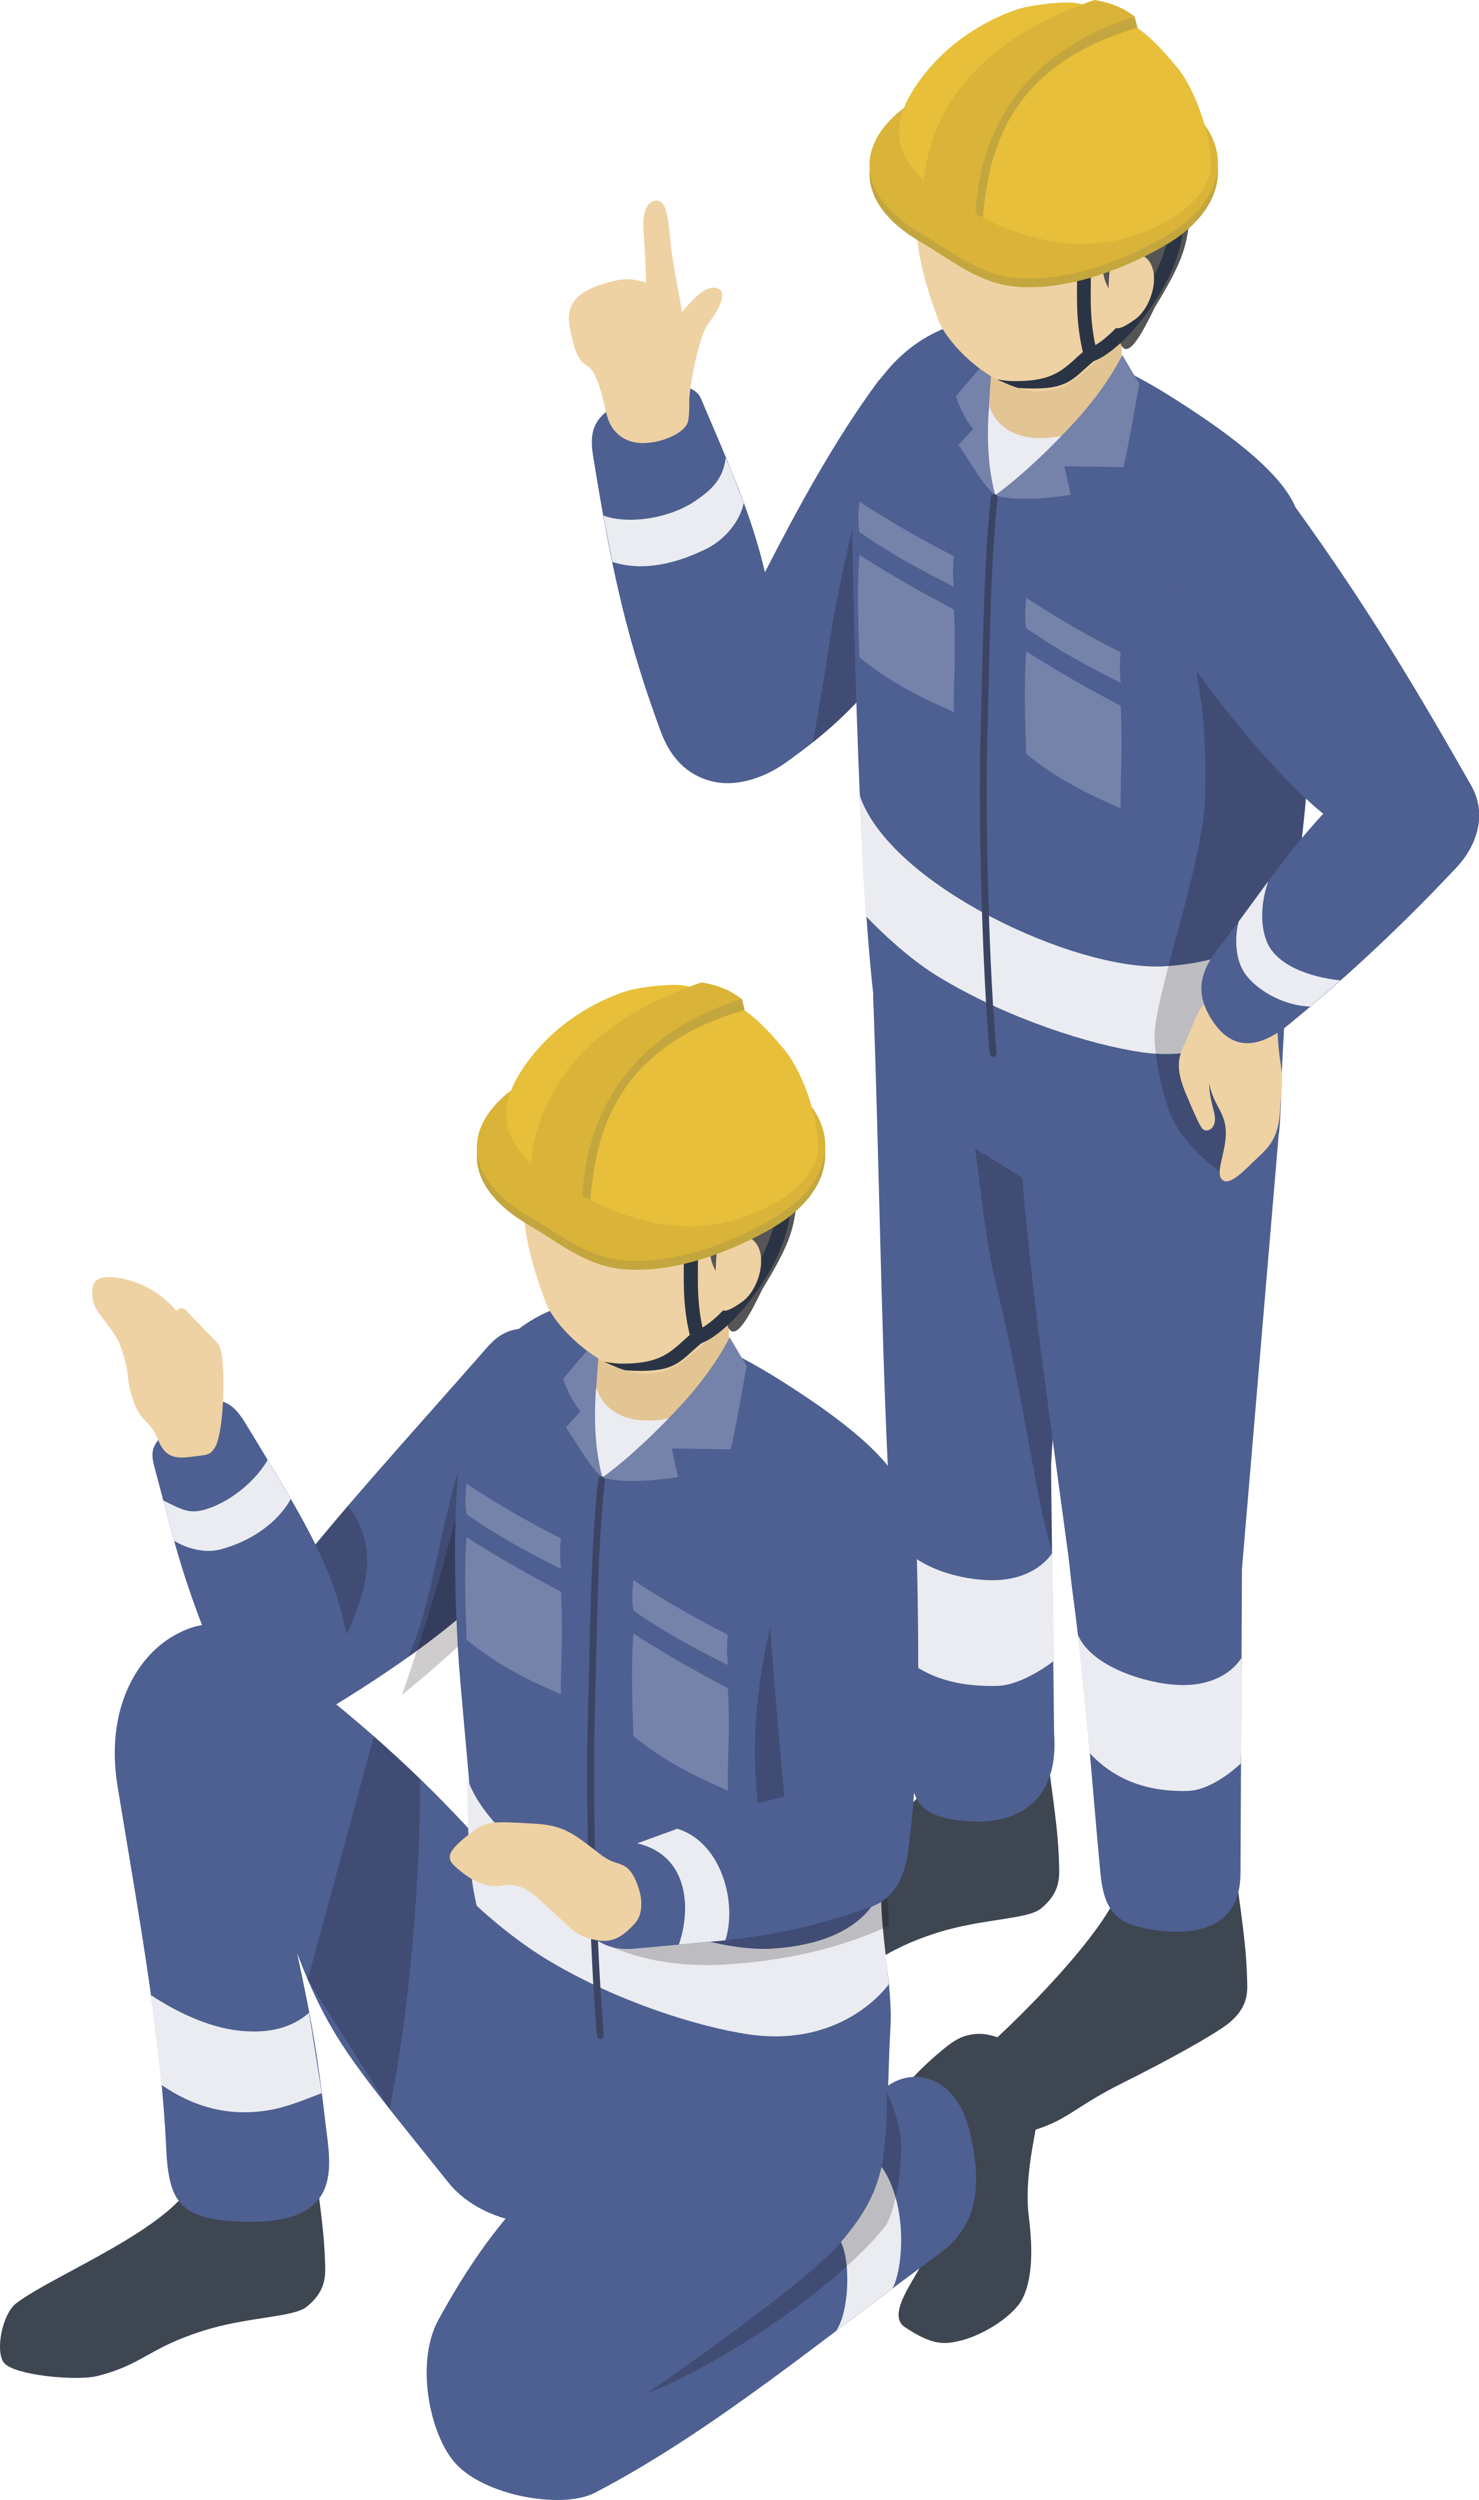
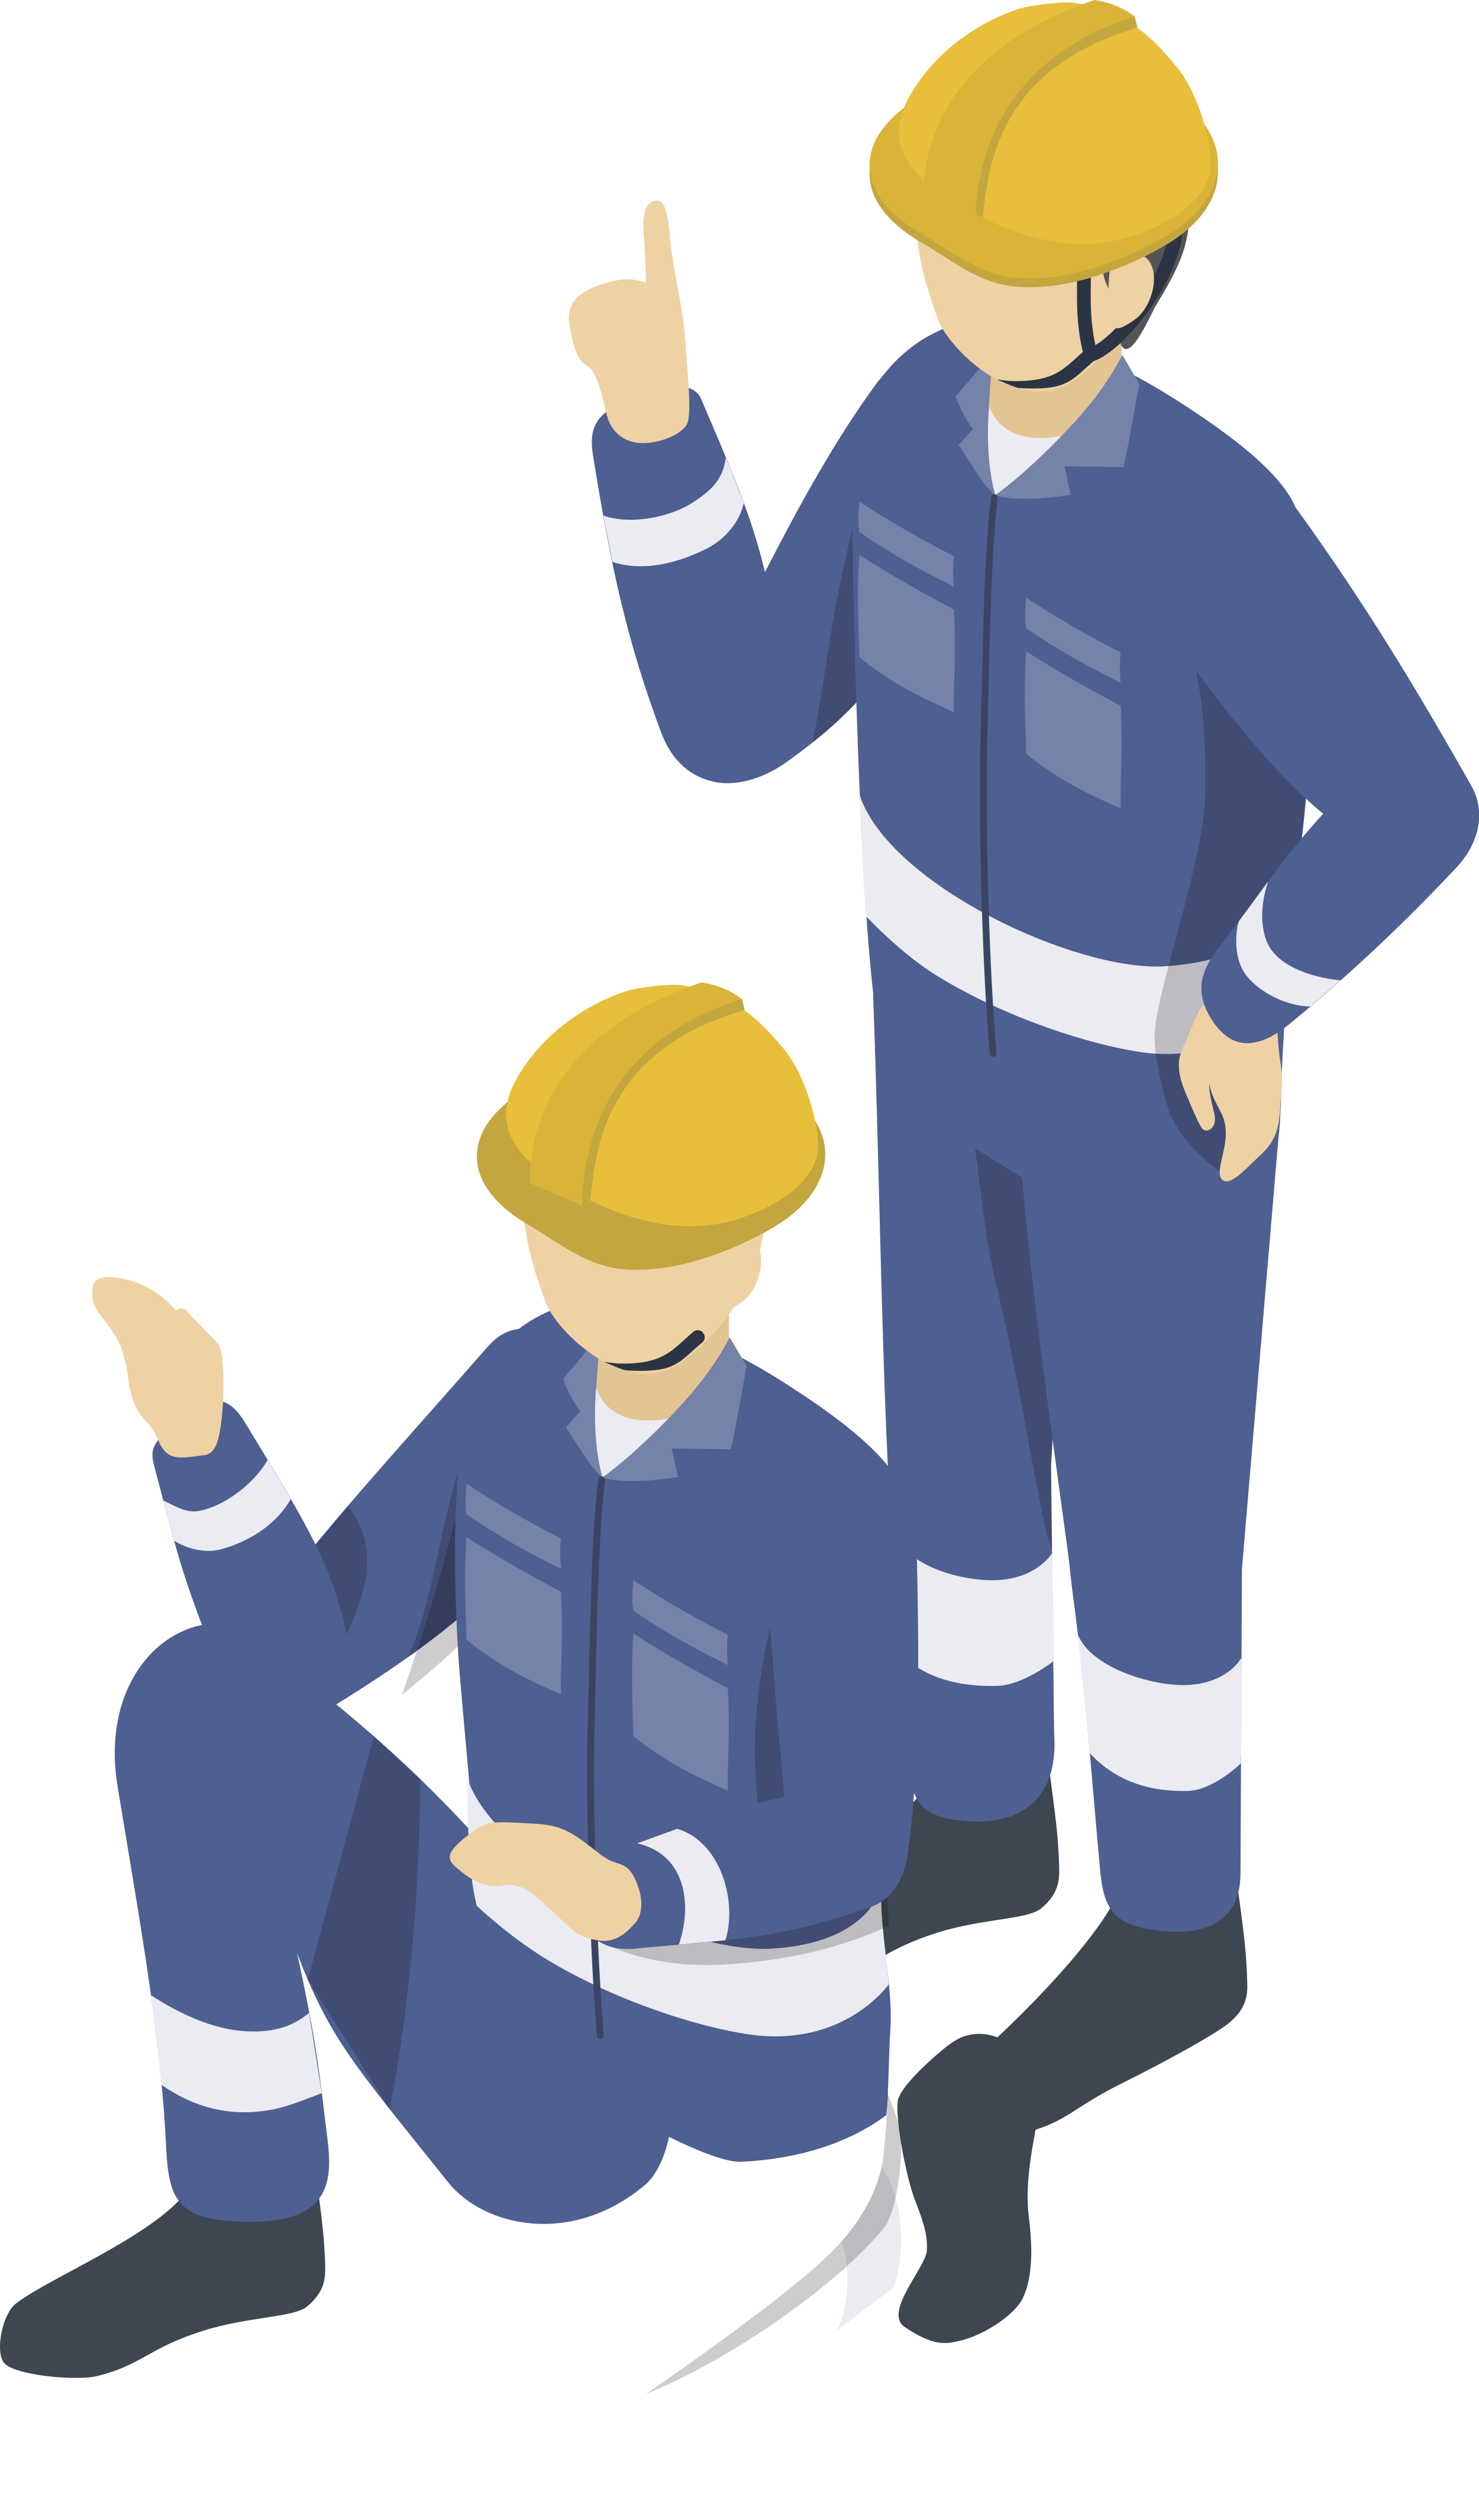
<svg xmlns="http://www.w3.org/2000/svg" id="_レイヤー_2" data-name="レイヤー 2" viewBox="0 0 81.73 138.05">
  <defs>
    <style>
      .cls-1 {
        fill: #7582a9;
      }

      .cls-1, .cls-2, .cls-3, .cls-4, .cls-5, .cls-6, .cls-7, .cls-8, .cls-9, .cls-10, .cls-11, .cls-12, .cls-13, .cls-14, .cls-15, .cls-16 {
        stroke-width: 0px;
      }

      .cls-1, .cls-2, .cls-3, .cls-4, .cls-7, .cls-8, .cls-9, .cls-10, .cls-11, .cls-12, .cls-14, .cls-15, .cls-16 {
        fill-rule: evenodd;
      }

      .cls-2, .cls-13 {
        fill: #0a0000;
        opacity: .2;
      }

      .cls-3 {
        fill: #c3a63e;
      }

      .cls-4 {
        fill: #e3c493;
      }

      .cls-5, .cls-8 {
        fill: #eaecf1;
      }

      .cls-6, .cls-12 {
        fill: #efd2a3;
      }

      .cls-7 {
        fill: #3e4652;
      }

      .cls-9 {
        fill: #e7bf3a;
      }

      .cls-10 {
        fill: #3b4563;
      }

      .cls-11 {
        fill: #555;
      }

      .cls-14 {
        fill: #d9b438;
      }

      .cls-15 {
        fill: #4e5f91;
      }

      .cls-16 {
        fill: #2b3444;
      }
    </style>
  </defs>
  <g id="Layer_1" data-name="Layer 1">
    <g>
      <g>
        <path class="cls-15" d="M48.59,20.99c1.47-1.98,3.8.68,4.3,2.49,1.02,3.7.98,6.11-.38,8.21-3.76,5.82-5.3,7.72-9.08,10.42-1.09.78-2.58,1.33-3.89,1.08-1.31-.25-2.4-1.11-3.01-2.75-1.86-5.01-2.73-8.88-3.76-15.29-.31-1.92.49-2.4,2.32-3.36,1.05-.55,3.19-.84,3.64.21,1.49,3.49,2.8,6.41,3.54,9.6,1.83-3.57,3.92-7.41,6.31-10.62Z" />
        <path class="cls-2" d="M48.22,37.79c-.8,1-2.03,2.18-3.3,3.2,0,0,.62-3.41,1.02-6.16.39-2.64,2.4-10.98,2.4-10.98l-.13,13.94Z" />
        <path class="cls-7" d="M57.95,97.48c.41,3.05.54,4.05.58,5.63.02.71-.02,1.48-1.01,2.29-.76.61-3.23.54-5.76,1.34-3.04.97-3.3,1.86-5.81,2.49-1.15.29-4.64-.03-5.18-.74-.49-.66-.06-2.7.68-3.27,2.06-1.58,8.67-4.14,9.89-6.92l6.61-.82Z" />
        <path class="cls-15" d="M48.26,55.03c-.09-2.54,4.22-1.36,6.76-1.27,2.54.09,4.53,2.23,4.44,4.77l-1.38,22.38.17,14.8c.28,3.75-2,5.23-5.24,4.82-2.52-.32-2.6-1.31-2.84-3.59-.69-6.71-1.08-15.57-1.13-16.44-.35-7.52-.5-18.05-.79-25.46Z" />
        <path class="cls-2" d="M57.54,65.73c-1.05-.69-2.39-1.54-3.66-2.3.39,2.68.54,4.91,1.16,7.46,1.55,6.38,2.43,13.17,3.1,14.69,0-.67-.08-3.8-.05-4.67.02-.76.08-1.35.09-1.47,0,0-.47-9.33-.63-13.71Z" />
        <path class="cls-8" d="M49.25,84.57c.92,1.87,3.51,2.62,5.32,2.69,2.65.11,3.57-1.49,3.57-1.49.03,1.69.12,4.17.07,5.97,0,0-1.67,1.32-3.09,1.36-3.08.09-4.66-1.02-5.44-1.86-.13-1.47-.39-4.64-.43-6.68Z" />
        <path class="cls-7" d="M68.34,103.8c.41,3.05.54,4.04.58,5.63.03.71-.02,1.48-1.01,2.29-.76.62-3.46,2.11-5.88,3.31-2.86,1.42-3.02,2.15-5.51,2.78-1.15.29-2.91-.47-3.64-.98-.68-.47-.43-2.09.31-2.65,2.06-1.59,7.32-6.76,8.54-9.54l6.61-.82Z" />
        <path class="cls-15" d="M56.05,59.26c-.18-2.53,7.21-2.04,9.75-1.92,2.54.12,4.89-.22,4.87,5.22l-2.04,24.09-.08,16.76c.02,3.37-2.97,3.43-4.7,3.18-1.99-.29-2.82-.85-3.04-3.14-.48-5.06-.79-9.99-1.55-15.6-.09-.7-.16-1.48-.24-2.07-1.45-10.72-2.27-16.08-2.99-26.52Z" />
        <path class="cls-15" d="M55.94,17.94c4.47,1.75,5.98,2.12,9.67,4.54,1.99,1.31,5.93,3.99,6.18,6.29,1.5,14.11-.2,17.76-.72,25.3-.03.45-.07,2.16-.16,3.62-.12,1.92-.1,3.62-.23,4.88-1.6,1.22-4.3,2.41-8.02,2.58-2.65.13-12.97-6.47-14.08-7.65-.18-1.3-.3-2.34-.41-3.42-.9-8.86-1.1-26.58-1.13-27.61-.2-6.47,5.66-9.8,8.91-8.52Z" />
        <path class="cls-1" d="M52.71,33.66c-1.73-.92-3.47-1.89-5.22-3.02-.17,2.3,0,5.06,0,5.66,1.85,1.5,3.54,2.28,5.22,3.02-.03-1.78.14-3.09,0-5.66Z" />
        <path class="cls-1" d="M61.93,38.98c-1.73-.92-3.47-1.89-5.22-3.01-.17,2.3,0,5.06,0,5.66,1.85,1.5,3.54,2.28,5.22,3.01-.03-1.78.13-3.09,0-5.66Z" />
        <path class="cls-1" d="M52.71,30.71c-1.84-.93-3.62-1.97-5.22-3.01-.09.87-.06,1.39,0,1.68,1.7,1.19,3.44,2.13,5.22,3.02-.05-.55-.06-1.1,0-1.68Z" />
        <path class="cls-1" d="M61.93,36.03c-1.84-.93-3.63-1.97-5.22-3.02-.09.87-.06,1.39,0,1.68,1.7,1.19,3.43,2.13,5.22,3.01-.05-.55-.07-1.1,0-1.68Z" />
        <path class="cls-1" d="M55.07,19.24l-2.25,2.65c.24.72.64,1.45.96,1.79l-.81.89c.93,1.39,1.35,2.2,2.02,2.78-.13-2.55-.23-5.08.78-7.29l-.7-.81Z" />
        <path class="cls-8" d="M54.65,22.37c.68,1.47,2.08,1.99,4.18,1.53-1.05,1.23-2.26,2.94-3.83,3.45-.31-1.14-.52-2.75-.34-4.98Z" />
        <path class="cls-4" d="M55.07,16.23l-.42,6.14c.71,2.29,3.92,2.47,7.33.29v-6.44h-6.91Z" />
        <path class="cls-12" d="M63.2,10.28c-1.67-2.29-6.44-5.69-11.09-1.57-1.9,1.68-1.93,4.49-.26,8.96.65,1.73,4.57,5.43,7.52,3.3,4.04-2.93,5.68-8.15,3.82-10.68Z" />
        <path class="cls-11" d="M50.62,7.95c-.42,1.02-1.56.85-.55,2.6.34.59,1.74,1.51,4.04,1.73,1.78.18,3.58-.26,4.46-.18,1.73.14,2.13,1.01,2.41,3.06.1.72.84,1.54.99,2.32.12.66-.24,1.17,0,1.6.51.94,1.63-1.76,1.92-2.23,1.38-2.27,1.66-3.14,1.82-4.54.18-1.6.09-2.81-1.08-4.64-.46-.72-.74-.61-.92-.89-.15-.22-.24-.89-.86-1.39-2.68-2.18-4.21-1.87-5.57-1.77-1.21.1-3.65.72-5.18,1.95-.59.47-1.18,1.64-1.49,2.38Z" />
        <path class="cls-1" d="M54.99,27.35c1.59-1.15,3.25-2.8,4.4-4.05,1.85-2.02,2.63-3.7,2.63-3.7l.94,1.6c-.26,1.38-.59,3.37-.88,4.6l-3.26-.05.35,1.58c-1.71.26-3.15.31-4.19.03Z" />
        <path class="cls-8" d="M47.5,43.9c1.63,4.94,11.95,9.77,16.87,9.46,5.49-.34,7.01-3.15,7.01-3.15-.07,1.8-.42,3.55-.72,4.87,0,0-2.29,3.78-7.56,3.03-2.78-.4-7.43-1.84-11.32-4.22-2.04-1.26-3.93-3.3-3.93-3.3-.19-2.69-.24-4.15-.35-6.68Z" />
        <path class="cls-10" d="M54.75,27.46c.01-.1.11-.18.21-.17s.18.1.17.21c-.42,3.64-.45,9.09-.56,12.9-.15,4.85.1,13.4.5,17.75,0,.11-.07.2-.17.21s-.2-.07-.21-.17c-.39-4.38-.65-12.94-.5-17.8.12-3.81.15-9.28.57-12.93Z" />
        <path class="cls-8" d="M59.58,90.31c.74,1.72,3.72,2.66,5.53,2.74,2.65.11,3.49-1.5,3.49-1.5.04,1.69.03,4.02-.03,5.83,0,0-1.49,1.47-2.92,1.52-3.08.09-4.64-1.25-5.43-2.08-.13-1.47-.42-4.11-.65-6.5Z" />
        <path class="cls-16" d="M60.01,19.3c.16-.14.41-.12.54.05.14.16.12.4-.05.54-1.32,1.1-1.44,1.7-4.19,1.54-.21-.01-1.23-.48-1.23-.48,0,0,.57.09.78.09,2.55.07,2.96-.75,4.14-1.74Z" />
        <path class="cls-16" d="M59.51,14.68c0-.21.16-.39.38-.39.21,0,.39.17.39.38.02,1.4-.11,2.72.25,4.39.5-.29,1.12-.87,1.73-1.6,1.2-1.42,2.33-3.42,2.35-5.06,0-.21.18-.38.39-.38s.38.18.38.39c-.02,1.79-1.22,3.99-2.52,5.54-.9,1.07-1.85,1.83-2.49,2.01-.1.03-.21.01-.29-.04-.09-.05-.16-.13-.18-.24-.51-1.95-.36-3.43-.38-5.01Z" />
        <path class="cls-12" d="M61.33,14.81c.05-.59,1.07-1.33,1.97-.6.9.73.4,2.73-.58,3.43-.97.69-1.29.68-1.39-.25-.11-.93-.09-1.6,0-2.59Z" />
        <path class="cls-3" d="M50.93,5.8c3.74-2.16,9.63-2.48,13.55-.22,3.93,2.27,3.63,5.82-.11,7.98-2.12,1.23-5.27,2.49-8.12,2.28-2.17-.16-3.62-1.46-5.32-2.44-3.93-2.26-3.75-5.45,0-7.6Z" />
        <path class="cls-14" d="M50.93,5.31c3.74-2.16,9.63-2.48,13.55-.21,3.93,2.27,3.63,5.82-.11,7.98-2.12,1.23-5.27,2.49-8.12,2.28-2.17-.16-3.62-1.46-5.32-2.44-3.93-2.27-3.75-5.45,0-7.61Z" />
        <path class="cls-9" d="M64.98,3.63c1.3,1.57,2.01,4.35,1.93,5.62-.07,1.02-1.01,2.14-2.25,2.86-4.12,2.41-8.1,1.28-11.72-.81s-4.21-4.22-1.86-7.2c1.91-2.42,4.47-3.39,5.33-3.64.75-.21,2.49-.41,3.12-.28,2.61.53,3.87,1.55,5.45,3.46Z" />
        <path class="cls-3" d="M54.31,12.02l-2.47-1.12c0-3.29.51-8.04,8.54-10.79l2.48,1.42c-7.62,2.2-8.26,7.55-8.55,10.49Z" />
        <polygon class="cls-3" points="62.7 .92 62.86 1.52 61.78 1.1 62.7 .92" />
        <path class="cls-14" d="M53.89,12.35l-2.9-1.27c0-3.29,1.45-8.33,9.49-11.08.84.13,1.6.42,2.23.92-7.96,2.49-8.81,8.73-8.81,11.43Z" />
        <path class="cls-2" d="M65.11,32.46s.81,2.99,1.24,6.11c.29,2.04.28,4.15.24,5.49-.11,3.57-2.56,10.23-2.78,12.9-.08,1.07.36,3.12.74,4.23.72,2.1,2.86,3.51,2.86,3.51,2.08-1.35,2.84-7.94,4.13-15.25.5-3.53.77-6.74.84-9.93l-7.27-7.08Z" />
        <path class="cls-12" d="M66.31,55.74c-.38.71-.54,1.28-.91,2.05-.31.66-.42,1.3.13,2.6.53,1.26.76,1.76.92,1.95.23.24.83,0,.66-.82-.1-.46-.3-1.1-.29-1.66,0-.64.46-.95.6-1.68.14-.73,1.67-3.61,1.1-3.54-.67.08-2.01.72-2.21,1.1Z" />
        <path class="cls-12" d="M66.91,56.48c-.44.88-.42,1.9-.07,3.46.28,1.21.92,1.51.9,2.69-.02,1.03-.55,2.06-.25,2.46.4.55,1.36-.56,2.02-1.17.8-.73,1.18-1.28,1.24-2.85.03-.82.21-1.18.01-2.39-.2-1.21-.13-2.25-.35-3.1-.22-.85-2.31-1.48-3.49.9Z" />
        <path class="cls-15" d="M66.16,37.12c-1.48-2.02-1.54-9.19.79-10.87,1.52-1.09,3.47.14,4.7,1.85,3.91,5.41,6.69,10.07,9.65,15.28.93,1.64.26,3.38-.8,4.51-3.69,3.93-6.81,6.66-9.22,8.64-1.88,1.55-3.28,1.38-4.3-.19-.95-1.48-.72-2.66.46-4.13,2.01-2.53,3.26-4.64,5.68-7.27-2.28-1.87-4.85-4.94-6.96-7.82Z" />
        <path class="cls-12" d="M37.87,18.86c-.05-1.53-.68-3.89-.84-5.73-.13-1.49-.31-2.25-.95-2.01-.48.18-.57.97-.52,1.66.05.74.14,1.97.13,2.81-.85-.19-1.13-.31-2.49.13-1.31.43-1.97,1.1-1.71,2.39.19.95.37,1.77.94,2.08.63.34.94,2.12,1.11,2.76.26.97,1.01,1.52,1.98,1.52.95,0,2.12-.46,2.44-1.04.32-.58-.05-3.64-.08-4.57Z" />
-         <path class="cls-12" d="M38.09,22.07c.05-1.05.58-3.58,1.03-4.17.68-.88,1.19-1.94.36-2.01-.76-.07-1.73,1.28-2.15,1.81-.49.62-1.12.87-1.79,1.92-.68,1.05-.47,1.34.35,2.12.55.52,2.16,1,2.2.33Z" />
        <path class="cls-8" d="M68.45,50.89c-.18.65-.24,1.79.2,2.63.55,1.06,2.27,2.05,3.76,2.06l1.66-1.44c-1.73-.18-3.59-.85-4.09-2.2-.36-.97-.28-2.14.1-3.27l-1.63,2.22Z" />
        <path class="cls-8" d="M33.34,28.47c1.37.5,3.62.18,5.07-.8.81-.55,1.56-1.16,1.69-2.39.38.81.64,1.61,1,2.49-.21,1.06-1.09,2.05-2.05,2.53-1.58.78-3.45,1.3-5.21.73l-.5-2.56Z" />
      </g>
      <g>
        <path class="cls-15" d="M27.04,74.28c1.38-1.57,3.57-.95,3.84.79.45,2.86.24,8.27-1.04,9.82-3.86,4.67-8.7,7.66-12.11,9.76-1.5.92-3.36-.35-3.69-1.12-.72-1.73-.31-3.62.92-5.18,3.93-5.01,7.25-8.57,12.08-14.08Z" />
        <path class="cls-13" d="M25.67,80.11c-1.35,3.92-1.81,8.75-3.14,11.42,1.47-1.05,2.82-2.09,3.93-3.13l-.79-8.29Z" />
        <path class="cls-13" d="M19.22,83.18s1.31,1.35,1.03,3.65c-.26,2.09-1.52,4.23-1.52,4.23l-1.86-5.09,2.34-2.79Z" />
        <path class="cls-15" d="M8.55,81.07c-.29-1.08-.19-1.37,1.5-2.78,1.78-1.47,2.67-1.08,3.51.3,2.56,4.2,3.7,6.12,4.61,8.34.47,1.18,1.35,3.9,1.03,5.08-.5,1.83-1.74,3.01-2.85,2.96-1.91-.08-4.04-2.28-4.8-4.22-1.55-3.98-1.79-5.12-3-9.68Z" />
        <path class="cls-5" d="M9.62,85.09l-.6-2.23c.71.34,1.26.68,1.9.59,1.35-.2,3.09-1.45,3.87-2.83l1.28,2.16c-.71,1.28-2.15,2.32-3.87,2.78-.86.23-1.86-.03-2.57-.47Z" />
        <path class="cls-6" d="M12.11,78.35c.04-1.76-.76-2.87-1.16-3.96-.39-1.09-1.35-2.45-2.56-3.16-1.21-.71-3.11-1.07-3.26-.19-.14.88.16,1.26.61,1.84.88,1.15.89,1.32,1.1,2.02.34,1.16.15,1.38.51,2.41.46,1.33.91,1.02,1.4,2.23.5,1.26,1.37.95,2.52.82.94-.1.84-1.65.84-2.02Z" />
        <path class="cls-6" d="M11.91,79.86c.51-.94.6-5.13.15-5.64-.45-.5-1.34-1.36-1.74-1.83-.28-.34-.97-.08-.56.92.24.58.92,1.49.97,1.76s-.34,1.13-.3,1.92c.03.62.17.85.37,1.23.24.44.97,1.92,1.11,1.65Z" />
        <path class="cls-7" d="M17.38,119.46c.41,3.05.54,4.05.59,5.63.02.71-.02,1.48-1.01,2.29-.76.61-3.23.54-5.76,1.34-3.04.97-3.31,1.86-5.81,2.49-1.15.29-4.64-.03-5.18-.74-.49-.66-.07-2.7.68-3.27,2.06-1.58,8.67-4.14,9.89-6.92l6.61-.82Z" />
        <path class="cls-7" d="M49.6,116.08c.06-.71,1.52-2.06,2.21-2.65.69-.59,1.12-.91,1.69-1.04.79-.18,1.29-.03,2.39.39.79.3,1.79.93,1.68,2.52-.12,1.92-1.03,4.55-.72,7.09.18,1.47.28,3.25-.33,4.52-.47.96-2.13,2.01-3.37,2.33-.94.24-1.59.31-3.15-.73-1.21-.81,1.15-3.28,1.22-4.22.06-.94-.29-1.84-.69-2.88-.4-1.05-1.03-4.08-.93-5.32Z" />
        <path class="cls-15" d="M35.66,111.35c2.14,1.97,1.92,7.68-.03,9.32-4.09,3.43-8.93,2.26-10.85-.14-5.31-6.63-6.53-7.91-8.36-12.66.87,4.03,1.14,5.69,1.56,9.33.28,2.39,1.14,5.79-4.86,5.48-3.12-.16-3.79-1.05-3.93-3.96-.29-6.13-1.36-12-2.69-20.05-.71-4.28,1.07-7.34,3.38-8.49,2.33-1.17,3.58,0,5.37,1.34,11.11,8.31,12.75,12.78,20.41,19.84Z" />
        <path class="cls-8" d="M8.34,110.17l.59,4.97c1.8,1.24,3.73,1.76,5.94,1.39.9-.14,1.95-.57,2.91-.94l-.7-4.44c-1.21,1.06-2.71,1.11-3.87.99-1.73-.19-3.49-1.05-4.88-1.97Z" />
-         <path class="cls-15" d="M44.14,118.66c.99-1.18,3.62-2.55,4.95-3.49,1.4-.99,3.73-.58,4.49,2.52.81,3.35.27,5.37-1.72,6.81-6.14,4.45-12.44,9.76-18.99,13.16-1.81.94-6.25.16-7.81-1.75-1.39-1.71-2.07-5.53-.84-7.79,4.25-7.78,7.43-8.72,10.33-11.92,1.98-2.18,5.54-3.14,7.62-1.68,1.04.73,1.76,2.99,1.97,4.15Z" />
        <path class="cls-2" d="M20.66,95.88l2.56,2.36c-.01,7.25-.86,14.21-1.69,18.22l-4.52-7.14,3.65-13.44Z" />
        <path class="cls-2" d="M25.31,83.36c-.96,3.67-1.68,6.14-3.09,10.23.74-.6,2.13-1.75,3.18-2.75l-.09-7.47Z" />
        <path class="cls-15" d="M34.23,72.18c4.47,1.75,5.97,2.12,9.67,4.54,1.99,1.3,5.93,3.99,6.18,6.29.77,7.26.32,9.81-.39,15.13-.53,3.99-1.4,4.85-.79,9.64.06.45.4,2.69.31,4.14-.12,1.92-.1,3.63-.23,4.88-1.59,1.22-4.29,2.41-8.02,2.58-2.65.12-12.96-6.47-14.07-7.66-.18-1.3-.91-3.37-1.02-4.46-.32-3.17.44-3.24.16-7.5-.15-2.28-.6-6.57-.72-8.61-.4-6.88.05-9.96.03-10.47-.2-6.47,5.66-9.79,8.92-8.52Z" />
        <path class="cls-1" d="M31,87.9c-1.73-.92-3.47-1.89-5.22-3.01-.17,2.29,0,5.06,0,5.66,1.85,1.51,3.54,2.28,5.22,3.02-.03-1.78.14-3.09,0-5.66Z" />
        <path class="cls-1" d="M40.22,93.23c-1.73-.92-3.47-1.89-5.22-3.02-.17,2.3,0,5.06,0,5.66,1.85,1.5,3.54,2.28,5.22,3.01-.03-1.78.14-3.09,0-5.66Z" />
        <path class="cls-1" d="M31,84.96c-1.84-.93-3.63-1.97-5.22-3.02-.09.87-.06,1.39,0,1.68,1.7,1.19,3.44,2.14,5.22,3.02-.05-.55-.07-1.1,0-1.68Z" />
        <path class="cls-1" d="M40.22,90.28c-1.84-.93-3.63-1.97-5.22-3.02-.09.87-.06,1.39,0,1.68,1.7,1.19,3.44,2.13,5.22,3.01-.05-.55-.07-1.1,0-1.68Z" />
        <path class="cls-1" d="M33.37,73.49l-2.25,2.65c.24.72.64,1.45.96,1.79l-.81.89c.93,1.39,1.35,2.2,2.02,2.78-.14-2.55-.23-5.08.78-7.29l-.7-.81Z" />
        <path class="cls-8" d="M32.94,76.61c.68,1.47,2.08,1.99,4.18,1.53-1.05,1.23-2.26,2.94-3.83,3.45-.31-1.14-.52-2.75-.35-4.98Z" />
        <path class="cls-4" d="M33.37,70.48l-.42,6.14c.7,2.29,3.92,2.47,7.33.3v-6.44h-6.91Z" />
        <path class="cls-12" d="M41.49,64.52c-1.68-2.29-6.44-5.69-11.09-1.57-1.9,1.68-1.93,4.49-.25,8.96.65,1.73,4.57,5.43,7.52,3.3,4.04-2.93,5.68-8.15,3.82-10.69Z" />
-         <path class="cls-11" d="M28.91,62.2c-.42,1.02-1.56.84-.55,2.6.34.59,1.74,1.51,4.04,1.74,1.78.18,3.58-.26,4.45-.18,1.74.14,2.14,1.01,2.42,3.06.1.72.84,1.54.99,2.32.12.66-.24,1.17,0,1.6.51.94,1.64-1.76,1.92-2.23,1.38-2.27,1.67-3.14,1.82-4.53.18-1.6.09-2.81-1.08-4.65-.46-.72-.74-.6-.92-.89-.14-.22-.24-.89-.86-1.39-2.68-2.18-4.21-1.87-5.57-1.76-1.2.09-3.65.72-5.18,1.94-.59.47-1.18,1.64-1.49,2.38Z" />
        <path class="cls-1" d="M33.29,81.59c1.59-1.15,3.25-2.8,4.4-4.05,1.85-2.02,2.63-3.69,2.63-3.69l.94,1.59c-.26,1.38-.59,3.37-.88,4.6l-3.26-.05.35,1.58c-1.71.26-3.15.31-4.18.03Z" />
        <path class="cls-8" d="M25.8,98.15c1.63,4.93,11.94,9.77,16.87,9.46,5.49-.34,6.03-3.43,6.03-3.43-.07,1.8.3,3.92.41,5.4,0,0-2.43,3.52-7.7,2.77-2.78-.4-7.44-1.84-11.32-4.22-2.04-1.26-3.75-2.89-3.75-2.89-.57-2.45-.43-4.57-.54-7.09Z" />
        <path class="cls-10" d="M33.05,81.7c.01-.1.11-.18.21-.17s.18.11.17.21c-.42,3.64-.45,9.09-.56,12.9-.15,4.85.11,13.39.5,17.75,0,.1-.07.2-.17.21-.11.01-.2-.07-.21-.17-.39-4.37-.65-12.94-.5-17.8.12-3.82.14-9.28.57-12.93Z" />
        <path class="cls-16" d="M38.31,73.55c.16-.14.41-.12.54.05.14.16.12.41-.05.54-1.32,1.1-1.44,1.7-4.19,1.54-.21-.01-1.23-.48-1.23-.48,0,0,.57.09.78.1,2.55.06,2.96-.75,4.14-1.74Z" />
-         <path class="cls-16" d="M37.8,68.93c0-.21.17-.39.38-.39.21,0,.39.17.39.38.02,1.4-.11,2.72.25,4.39.5-.29,1.12-.87,1.73-1.6,1.19-1.43,2.33-3.42,2.35-5.06,0-.21.18-.38.39-.38.21,0,.38.18.38.39-.02,1.79-1.22,3.99-2.53,5.54-.9,1.07-1.85,1.83-2.49,2.01-.1.03-.21.02-.3-.04-.09-.05-.15-.13-.18-.24-.51-1.95-.36-3.43-.38-5.01Z" />
        <path class="cls-12" d="M39.62,69.06c.05-.59,1.07-1.33,1.97-.6.9.73.4,2.73-.58,3.43-.97.69-1.29.69-1.39-.25-.11-.93-.09-1.6,0-2.59Z" />
        <path class="cls-3" d="M29.22,60.05c3.74-2.16,9.63-2.48,13.56-.21,3.93,2.26,3.63,5.82-.11,7.98-2.12,1.23-5.27,2.49-8.12,2.28-2.17-.16-3.62-1.46-5.32-2.44-3.93-2.27-3.75-5.45,0-7.61Z" />
-         <path class="cls-14" d="M29.22,59.56c3.74-2.16,9.63-2.48,13.56-.21,3.93,2.27,3.63,5.82-.11,7.98-2.12,1.23-5.27,2.49-8.12,2.28-2.17-.16-3.62-1.46-5.32-2.44-3.93-2.27-3.75-5.45,0-7.61Z" />
        <path class="cls-9" d="M43.28,57.88c1.3,1.57,2.01,4.35,1.92,5.62-.07,1.02-1,2.14-2.25,2.86-4.12,2.41-8.09,1.28-11.72-.81s-4.21-4.22-1.86-7.2c1.91-2.42,4.47-3.39,5.33-3.64.75-.22,2.5-.41,3.13-.28,2.61.54,3.87,1.56,5.45,3.46Z" />
        <path class="cls-3" d="M32.61,66.26l-2.47-1.12c0-3.29.51-8.04,8.54-10.79l2.48,1.42c-7.62,2.2-8.26,7.55-8.54,10.49Z" />
        <polygon class="cls-3" points="41 55.16 41.15 55.77 40.07 55.34 41 55.16" />
        <path class="cls-14" d="M32.18,66.59l-2.9-1.26c0-3.29,1.45-8.33,9.48-11.08.84.13,1.6.42,2.23.92-7.96,2.49-8.81,8.73-8.81,11.43Z" />
        <path class="cls-8" d="M48.72,119.66c1.53,2.22,1.14,5.77.6,6.71l-3.13,2.36c.72-.97.84-3.79.28-4.91,1.09-1.28,1.87-2.49,2.25-4.16Z" />
        <path class="cls-2" d="M48.98,115.51c.1,1.01-.06,2.62-.18,3.69-.1.87-.65,2.91-2.71,5.03-2.52,2.6-10.39,7.97-10.39,7.97,5.23-2.13,11.04-6.48,13.19-9.23.61-.79,1.04-3.59.87-4.99-.14-1.24-.78-2.47-.78-2.47Z" />
        <path class="cls-13" d="M31.64,106.22s2.71,2.6,8.38,2.27c3.4-.2,6.51-.92,9.11-2.15l-.38-6.14-17.11,6.01Z" />
        <path class="cls-13" d="M42.88,88.44c-1.03,4.22-1.46,7.53-.94,11.63l2.81-.64-1.86-10.99Z" />
        <path class="cls-15" d="M42.47,88.45c-.18-2.73,2.63-7.87,4.51-7.87s3.59,1.96,3.65,4.01c.2,7.29.17,13.16-.45,17.67-.29,2.07-1.34,3.22-3.21,3.22s-3.24-1.55-3.39-3.39c-.37-4.64-.69-7.35-1.12-13.64Z" />
        <path class="cls-15" d="M44.66,98.92c2.07-.44,4.13.06,4.58,1.88.45,1.81.25,4.01-1.37,4.58-4.82,1.72-7.57,1.74-12.81,2.23-1.6.15-2.74-.59-3.25-2.22-.45-1.42-.52-2.26,1.05-2.78,4.8-1.6,6.62-2.6,11.8-3.68Z" />
        <path class="cls-5" d="M35.2,101.79c3.02.71,2.93,3.89,2.31,5.6l2.57-.24c.67-2.02-.18-5.4-2.65-6.16l-2.23.81Z" />
        <path class="cls-6" d="M33.37,102.55c-1.63-1.24-2.12-1.75-3.83-1.84-2.44-.14-2.67-.17-3.64.6-1.12.89-1.31,1.28-.72,1.79.89.79,1.7,1.19,2.6,1.02,1.23-.23,1.96.78,2.75,1.44.94.79,1.23,1.46,2.65,1.61.85.09,1.4-.4,1.92-.97.45-.5.37-1.36.22-1.84-.55-1.76-1.15-1.22-1.94-1.82Z" />
      </g>
    </g>
  </g>
</svg>